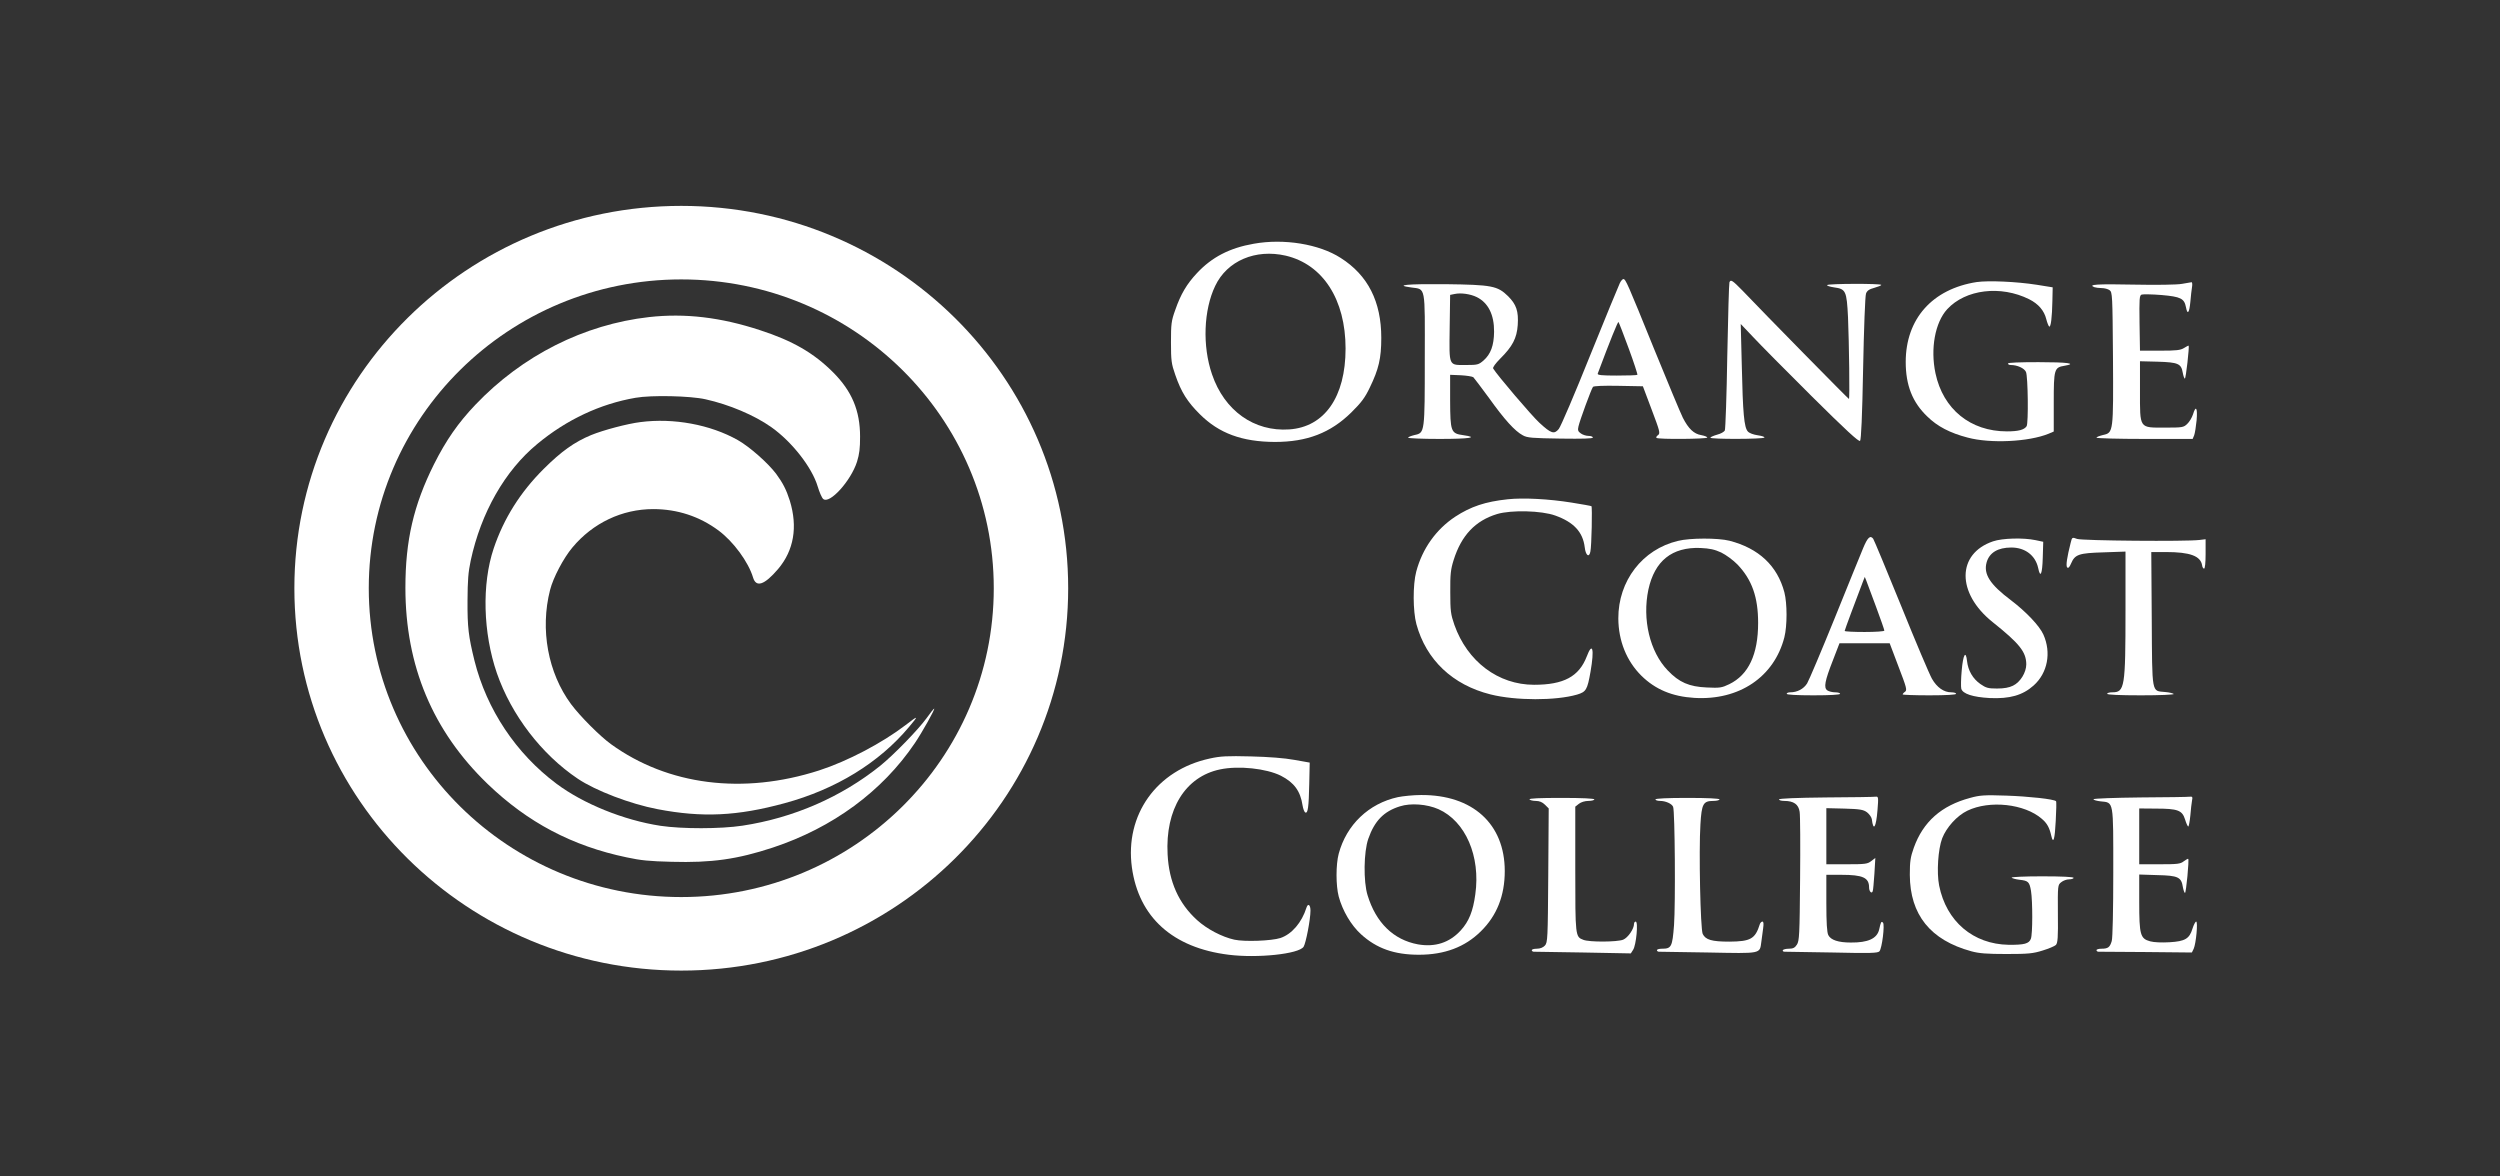
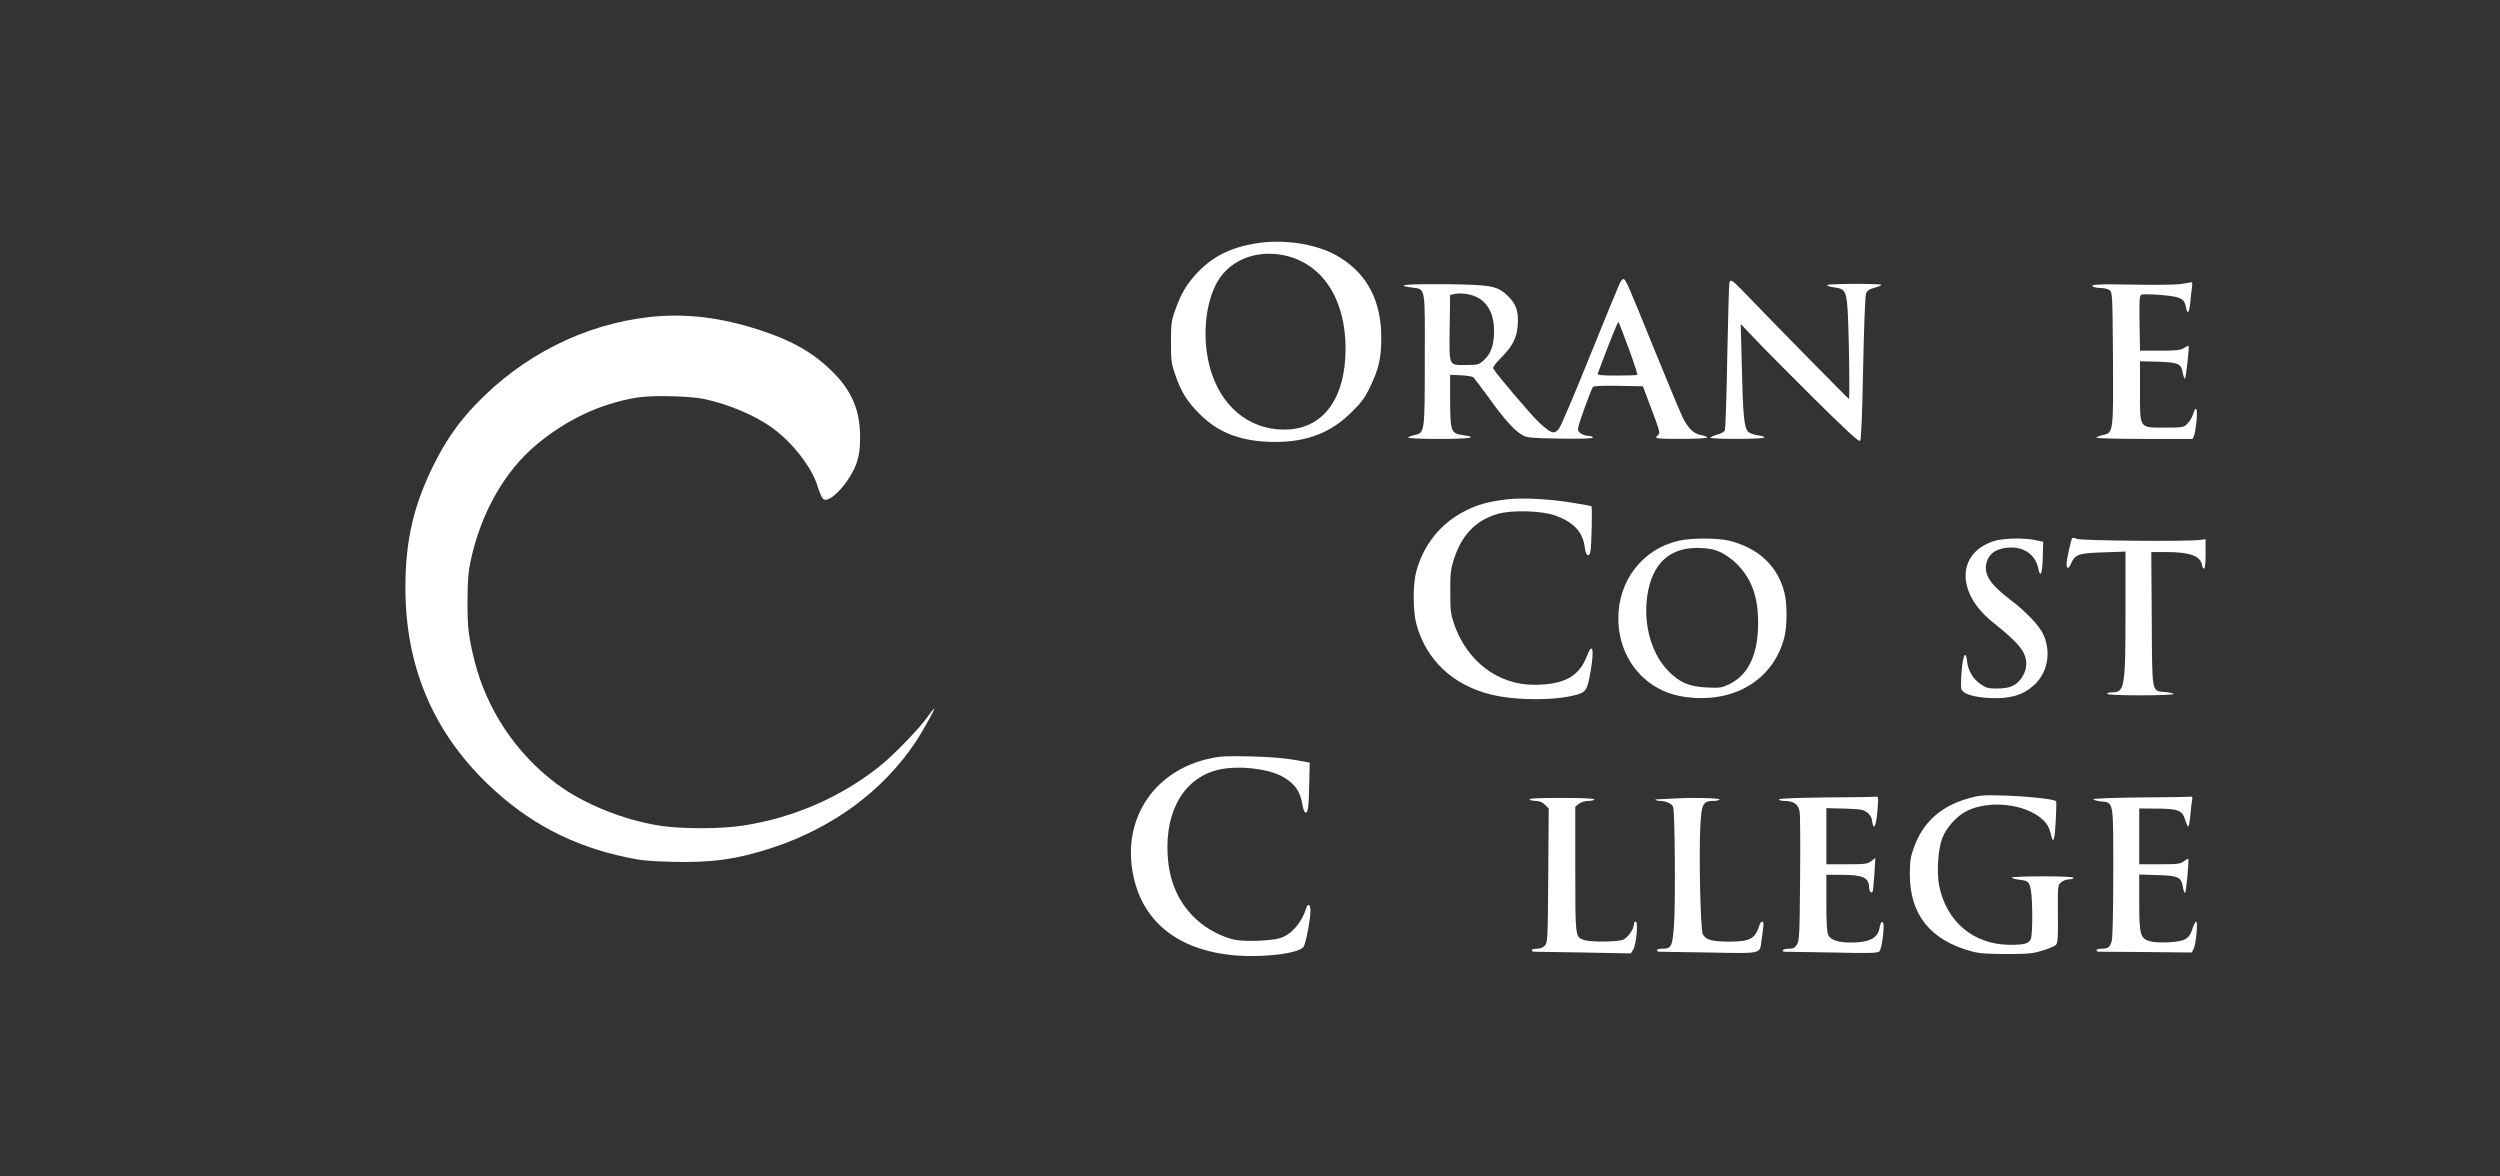
<svg xmlns="http://www.w3.org/2000/svg" width="136" height="64" viewBox="0 0 136 64" fill="none">
  <rect x="0" y="0" width="136" height="64" fill="#333333" stroke="none" />
  <path d="M35.311 17.249C37.266 17.031 39.205 17.257 41.356 17.965C43.114 18.537 44.266 19.199 45.319 20.253C46.341 21.277 46.788 22.331 46.788 23.754C46.788 24.401 46.751 24.695 46.622 25.117C46.289 26.163 45.122 27.45 44.781 27.142C44.705 27.075 44.576 26.773 44.485 26.472C44.175 25.426 43.084 24.033 41.956 23.235C41.039 22.587 39.667 22.007 38.379 21.721C37.553 21.533 35.433 21.488 34.577 21.639C32.652 21.97 30.826 22.828 29.236 24.145C27.463 25.606 26.168 27.887 25.607 30.492C25.471 31.14 25.441 31.539 25.433 32.676C25.425 34.129 25.486 34.618 25.812 35.943C26.478 38.601 28.077 40.995 30.274 42.636C31.736 43.728 33.925 44.616 35.932 44.924C37.092 45.098 39.205 45.098 40.387 44.917C43.16 44.496 45.758 43.366 47.887 41.657C48.622 41.062 49.955 39.693 50.417 39.053C50.613 38.775 50.795 38.55 50.819 38.548C50.887 38.548 50.159 39.85 49.765 40.43C47.993 43.05 45.296 45.03 42.047 46.106C40.107 46.746 38.713 46.943 36.531 46.882C35.327 46.852 34.864 46.807 34.099 46.642C31.13 46.024 28.698 44.736 26.531 42.651C23.539 39.767 22.054 36.221 22.054 31.975C22.054 29.393 22.501 27.48 23.607 25.26C24.266 23.95 24.918 23.009 25.865 22.015C28.41 19.343 31.773 17.648 35.311 17.249Z" fill="white" />
-   <path d="M34.843 22.961C36.64 22.728 38.642 23.097 40.135 23.94C40.775 24.301 41.773 25.181 42.222 25.776C42.587 26.273 42.778 26.642 42.968 27.244C43.402 28.666 43.189 29.938 42.329 30.954C41.583 31.827 41.133 31.977 40.965 31.413C40.714 30.577 39.907 29.471 39.092 28.862C38.057 28.094 36.853 27.695 35.535 27.695C33.845 27.695 32.253 28.448 31.142 29.78C30.654 30.359 30.091 31.428 29.923 32.098C29.375 34.243 29.809 36.606 31.066 38.306C31.561 38.969 32.634 40.045 33.236 40.481C36.335 42.724 40.425 43.243 44.56 41.911C46.098 41.414 47.986 40.422 49.266 39.443C49.966 38.901 49.989 38.909 49.456 39.541C47.827 41.49 45.481 42.935 42.679 43.695C40.113 44.395 38.201 44.486 35.772 44.019C34.302 43.74 32.407 43.017 31.432 42.363C29.459 41.038 27.822 38.901 27.03 36.62C26.276 34.423 26.207 31.774 26.855 29.84C27.403 28.207 28.309 26.769 29.581 25.505C30.533 24.557 31.249 24.045 32.155 23.669C32.818 23.398 34.12 23.051 34.843 22.961Z" fill="white" />
-   <path fill-rule="evenodd" clip-rule="evenodd" d="M37.061 11.2C48.686 11.2 58.109 20.513 58.109 32C58.109 43.488 48.686 52.8 37.061 52.8C25.437 52.8 16.014 43.488 16.014 32C16.014 20.513 25.437 11.2 37.061 11.2ZM37.061 15.2C27.672 15.2 20.061 22.722 20.061 32C20.061 41.279 27.672 48.8 37.061 48.8C46.45 48.8 54.061 41.279 54.061 32C54.061 22.722 46.45 15.2 37.061 15.2Z" fill="white" />
  <path d="M68.052 41.149C69.031 41.174 69.886 41.239 70.418 41.338L71.248 41.485L71.223 42.635C71.198 43.922 71.148 44.251 71.015 44.202C70.957 44.185 70.891 44.004 70.858 43.807C70.742 43.036 70.401 42.569 69.679 42.199C68.89 41.806 67.387 41.642 66.374 41.855C64.481 42.249 63.385 44.021 63.518 46.482C63.593 47.967 64.124 49.149 65.12 50.052C65.66 50.544 66.482 50.971 67.147 51.118C67.703 51.241 69.173 51.184 69.654 51.028C70.269 50.823 70.817 50.191 71.074 49.37C71.157 49.116 71.29 49.223 71.29 49.535C71.29 50.019 71.04 51.307 70.916 51.504C70.658 51.898 68.408 52.135 66.839 51.938C63.792 51.561 61.949 49.895 61.575 47.188C61.185 44.324 62.92 41.888 65.81 41.264C66.399 41.133 66.756 41.117 68.052 41.149Z" fill="white" />
-   <path fill-rule="evenodd" clip-rule="evenodd" d="M77.309 43.249C80.107 43.233 81.859 44.816 81.859 47.385C81.859 48.73 81.427 49.813 80.556 50.667C79.692 51.52 78.588 51.938 77.185 51.938C75.848 51.938 74.885 51.594 74.038 50.823C73.498 50.331 73.033 49.543 72.826 48.771C72.668 48.172 72.668 47.032 72.826 46.442C73.249 44.866 74.462 43.709 76.047 43.364C76.33 43.307 76.902 43.249 77.309 43.249ZM78.255 44.02C77.624 43.742 76.744 43.676 76.155 43.865C75.283 44.136 74.776 44.653 74.436 45.629C74.187 46.335 74.163 47.951 74.395 48.698C74.852 50.199 75.807 51.127 77.135 51.373C78.073 51.537 78.854 51.282 79.468 50.61C79.908 50.126 80.132 49.576 80.257 48.649C80.548 46.581 79.725 44.677 78.255 44.02Z" fill="white" />
  <path d="M109.15 43.282C110.354 43.323 111.741 43.471 111.849 43.586C111.874 43.605 111.865 44.088 111.832 44.66C111.783 45.661 111.699 45.949 111.591 45.473C111.492 45.03 111.367 44.792 111.077 44.545C110.138 43.725 108.229 43.52 107.025 44.102C106.46 44.373 105.888 45.005 105.655 45.604C105.431 46.195 105.348 47.459 105.489 48.173C105.879 50.126 107.341 51.364 109.267 51.397C110.114 51.405 110.379 51.34 110.479 51.069C110.579 50.823 110.578 49.035 110.487 48.468C110.404 47.976 110.338 47.91 109.865 47.86C109.649 47.836 109.458 47.778 109.433 47.745C109.41 47.705 110.156 47.672 111.093 47.672C112.181 47.672 112.804 47.705 112.804 47.754C112.804 47.795 112.696 47.836 112.563 47.836C112.43 47.836 112.239 47.902 112.131 47.992C111.94 48.14 111.94 48.165 111.949 49.715C111.965 51.011 111.94 51.299 111.84 51.406C111.773 51.471 111.442 51.611 111.118 51.709C110.595 51.873 110.337 51.898 109.15 51.898C108.088 51.898 107.656 51.865 107.241 51.75C105.016 51.143 103.903 49.764 103.894 47.59C103.894 46.868 103.928 46.63 104.11 46.121C104.617 44.702 105.614 43.824 107.174 43.406C107.706 43.258 107.955 43.241 109.15 43.282Z" fill="white" />
  <path d="M84.939 43.406C86.077 43.406 86.733 43.438 86.733 43.488C86.733 43.529 86.583 43.57 86.409 43.57C86.218 43.57 86.011 43.635 85.894 43.725L85.695 43.881V47.278C85.695 50.937 85.695 50.963 86.135 51.127C86.459 51.258 87.987 51.249 88.302 51.118C88.56 51.011 88.891 50.535 88.891 50.256C88.891 50.191 88.933 50.134 88.983 50.134C89.132 50.135 89.008 51.422 88.842 51.668L88.717 51.865L86.127 51.816C84.699 51.791 83.486 51.774 83.437 51.774C83.379 51.774 83.329 51.733 83.329 51.692C83.329 51.643 83.453 51.61 83.603 51.61C83.785 51.61 83.943 51.545 84.043 51.438C84.192 51.274 84.201 51.069 84.225 47.623L84.25 43.98L84.043 43.774C83.902 43.635 83.744 43.57 83.545 43.57C83.387 43.57 83.229 43.529 83.204 43.488C83.171 43.43 83.769 43.406 84.939 43.406Z" fill="white" />
-   <path d="M91.797 43.406C92.902 43.406 93.541 43.438 93.541 43.488C93.541 43.529 93.391 43.57 93.209 43.57C92.653 43.57 92.57 43.725 92.503 44.849C92.412 46.293 92.503 50.535 92.627 50.806C92.785 51.126 93.118 51.225 94.073 51.225C95.235 51.217 95.484 51.077 95.733 50.281C95.758 50.199 95.825 50.134 95.874 50.134C95.941 50.134 95.949 50.248 95.915 50.502C95.891 50.708 95.841 51.036 95.816 51.242C95.725 51.898 95.849 51.873 92.927 51.816C91.507 51.791 90.295 51.774 90.245 51.774C90.187 51.774 90.137 51.733 90.137 51.692C90.138 51.643 90.262 51.61 90.411 51.61C90.926 51.61 90.976 51.512 91.067 50.331C91.15 49.19 91.117 44.103 91.017 43.889C90.942 43.717 90.61 43.57 90.303 43.57C90.162 43.57 90.055 43.529 90.054 43.488C90.054 43.438 90.693 43.406 91.797 43.406Z" fill="white" />
+   <path d="M91.797 43.406C92.902 43.406 93.541 43.438 93.541 43.488C93.541 43.529 93.391 43.57 93.209 43.57C92.653 43.57 92.57 43.725 92.503 44.849C92.412 46.293 92.503 50.535 92.627 50.806C92.785 51.126 93.118 51.225 94.073 51.225C95.235 51.217 95.484 51.077 95.733 50.281C95.758 50.199 95.825 50.134 95.874 50.134C95.941 50.134 95.949 50.248 95.915 50.502C95.891 50.708 95.841 51.036 95.816 51.242C95.725 51.898 95.849 51.873 92.927 51.816C91.507 51.791 90.295 51.774 90.245 51.774C90.187 51.774 90.137 51.733 90.137 51.692C90.138 51.643 90.262 51.61 90.411 51.61C90.926 51.61 90.976 51.512 91.067 50.331C91.15 49.19 91.117 44.103 91.017 43.889C90.942 43.717 90.61 43.57 90.303 43.57C90.162 43.57 90.055 43.529 90.054 43.488Z" fill="white" />
  <path d="M102.043 43.34C102.184 43.324 102.193 43.373 102.135 44.078C102.06 45.022 101.91 45.252 101.827 44.563C101.811 44.456 101.695 44.292 101.57 44.193C101.371 44.045 101.188 44.012 100.341 43.988L99.353 43.964V47.016H100.466C101.47 47.016 101.595 46.999 101.794 46.843L102.018 46.671L101.969 47.516C101.935 47.983 101.902 48.418 101.877 48.476C101.827 48.648 101.678 48.501 101.678 48.279C101.678 47.746 101.345 47.59 100.175 47.59H99.353V49.124C99.353 50.199 99.386 50.733 99.461 50.872C99.594 51.135 100.001 51.274 100.682 51.274C101.62 51.283 102.109 51.06 102.226 50.568C102.317 50.15 102.342 50.101 102.434 50.191C102.541 50.297 102.383 51.586 102.242 51.75C102.159 51.848 101.767 51.865 99.694 51.816C98.34 51.791 97.169 51.774 97.086 51.774C97.003 51.774 96.962 51.733 96.987 51.692C97.012 51.643 97.169 51.61 97.319 51.61C97.534 51.61 97.643 51.562 97.751 51.389C97.884 51.184 97.9 50.864 97.925 47.836C97.942 46.007 97.934 44.358 97.9 44.16C97.842 43.758 97.576 43.57 97.07 43.57C96.912 43.57 96.78 43.537 96.779 43.488C96.779 43.438 97.726 43.397 99.337 43.381C100.738 43.373 101.949 43.356 102.043 43.34Z" fill="white" />
  <path d="M119.139 43.34C119.263 43.324 119.288 43.364 119.247 43.545C119.222 43.676 119.18 44.045 119.155 44.365C119.122 44.693 119.072 44.964 119.039 44.964C119.014 44.964 118.931 44.792 118.865 44.571C118.707 44.078 118.474 43.988 117.271 43.988L116.374 43.98V47.016H117.486C118.458 47.016 118.616 46.999 118.799 46.852C118.915 46.77 119.022 46.704 119.039 46.721C119.097 46.78 118.924 48.566 118.865 48.574C118.832 48.574 118.782 48.435 118.749 48.263C118.666 47.713 118.491 47.631 117.362 47.606L116.374 47.574V49.059C116.374 50.864 116.432 51.061 116.972 51.209C117.179 51.266 117.611 51.283 118.026 51.258C118.865 51.209 119.105 51.069 119.271 50.519C119.338 50.306 119.429 50.134 119.471 50.134C119.579 50.134 119.462 51.34 119.338 51.61L119.238 51.816L116.747 51.791C115.38 51.783 114.212 51.774 114.157 51.774C114.099 51.774 114.049 51.733 114.049 51.692C114.049 51.643 114.174 51.61 114.323 51.61C114.68 51.61 114.78 51.528 114.879 51.192C114.929 51.028 114.962 49.477 114.962 47.459C114.962 43.504 114.996 43.668 114.274 43.594C114.058 43.569 113.883 43.52 113.883 43.479C113.885 43.438 115.03 43.397 116.44 43.381C117.843 43.373 119.054 43.356 119.139 43.34Z" fill="white" />
  <path d="M82.025 27.16C82.864 27.069 84.259 27.143 85.487 27.34C86.06 27.43 86.55 27.52 86.575 27.537C86.625 27.564 86.584 29.719 86.517 30.006C86.451 30.359 86.26 30.22 86.21 29.777C86.11 28.94 85.612 28.407 84.607 28.046C83.86 27.775 82.216 27.734 81.444 27.963C80.257 28.325 79.501 29.12 79.078 30.466C78.92 30.966 78.887 31.238 78.895 32.206C78.895 33.239 78.92 33.42 79.119 33.994C79.825 35.988 81.502 37.252 83.453 37.252C85.064 37.252 85.894 36.808 86.317 35.717C86.633 34.88 86.741 35.299 86.525 36.538C86.351 37.53 86.284 37.637 85.795 37.785C84.641 38.121 82.457 38.121 81.087 37.777C79.02 37.26 77.584 35.898 77.052 33.953C76.861 33.248 76.853 31.812 77.043 31.098C77.376 29.843 78.123 28.8 79.16 28.111C80.016 27.553 80.797 27.291 82.025 27.16Z" fill="white" />
  <path d="M108.42 29.449C108.926 29.276 110.064 29.244 110.728 29.383L111.152 29.473L111.126 30.343C111.101 31.245 110.994 31.475 110.877 30.901C110.728 30.212 110.164 29.785 109.416 29.785C108.686 29.785 108.22 30.064 108.071 30.597C107.897 31.237 108.254 31.795 109.4 32.656C110.23 33.288 110.944 34.043 111.16 34.519C111.6 35.504 111.392 36.611 110.628 37.292C110.031 37.826 109.325 38.023 108.246 37.974C107.324 37.924 106.768 37.744 106.693 37.465C106.668 37.367 106.676 36.915 106.717 36.472C106.792 35.602 106.942 35.348 107.008 35.971C107.067 36.488 107.324 36.923 107.731 37.21C108.038 37.423 108.154 37.456 108.635 37.456C109.017 37.456 109.291 37.408 109.507 37.301C109.906 37.112 110.23 36.578 110.23 36.135C110.222 35.463 109.864 35.011 108.395 33.839C106.427 32.263 106.444 30.122 108.42 29.449Z" fill="white" />
  <path fill-rule="evenodd" clip-rule="evenodd" d="M91.283 29.424C91.939 29.26 93.466 29.26 94.081 29.416C95.675 29.826 96.688 30.778 97.07 32.222C97.227 32.829 97.227 34.043 97.07 34.667C96.513 36.833 94.604 38.113 92.171 37.965C90.968 37.891 90.054 37.506 89.299 36.767C88.485 35.963 88.045 34.864 88.037 33.649C88.028 31.598 89.348 29.883 91.283 29.424ZM92.503 29.81C90.959 29.752 90.013 30.507 89.672 32.074C89.332 33.691 89.747 35.455 90.726 36.472C91.341 37.12 91.889 37.358 92.852 37.399C93.558 37.432 93.666 37.416 94.073 37.219C95.119 36.71 95.642 35.602 95.642 33.888C95.642 32.485 95.31 31.541 94.521 30.712C94.28 30.466 93.898 30.187 93.632 30.056C93.275 29.892 93.018 29.834 92.503 29.81Z" fill="white" />
-   <path fill-rule="evenodd" clip-rule="evenodd" d="M101.362 29.801C101.603 29.227 101.745 29.104 101.902 29.309C101.944 29.366 102.633 31.016 103.422 32.96C104.21 34.913 104.966 36.694 105.098 36.924C105.372 37.4 105.747 37.662 106.145 37.662C106.286 37.662 106.411 37.695 106.411 37.744C106.411 37.793 105.871 37.826 104.958 37.826C104.161 37.826 103.505 37.801 103.505 37.777C103.505 37.744 103.563 37.678 103.638 37.629C103.754 37.539 103.712 37.391 103.28 36.267L102.799 34.995H100.067L99.719 35.898C99.262 37.063 99.204 37.407 99.403 37.555C99.486 37.612 99.677 37.662 99.826 37.662C99.976 37.662 100.101 37.695 100.101 37.744C100.1 37.793 99.561 37.826 98.648 37.826C97.734 37.826 97.195 37.793 97.195 37.744C97.195 37.695 97.286 37.662 97.394 37.662C97.767 37.662 98.116 37.481 98.307 37.178C98.407 37.013 99.08 35.422 99.802 33.642C100.524 31.861 101.221 30.129 101.362 29.801ZM101.362 31.59C100.956 32.654 100.352 34.267 100.35 34.322C100.35 34.355 100.839 34.38 101.429 34.38C102.027 34.38 102.509 34.347 102.509 34.306C102.508 34.262 102.308 33.68 102.06 33.017C101.811 32.345 101.57 31.705 101.528 31.59L101.445 31.385L101.362 31.59Z" fill="white" />
  <path d="M112.646 29.522C112.72 29.219 112.729 29.219 112.994 29.317C113.26 29.416 118.922 29.465 119.653 29.374L119.985 29.334V30.138C119.985 30.614 119.952 30.934 119.902 30.934C119.861 30.941 119.803 30.851 119.795 30.753C119.712 30.245 119.139 30.031 117.818 30.031H117.03L117.055 33.682C117.08 37.818 117.038 37.572 117.777 37.645C118.009 37.662 118.224 37.719 118.25 37.752C118.275 37.793 117.478 37.826 116.465 37.826C115.295 37.826 114.63 37.793 114.63 37.744C114.63 37.695 114.755 37.662 114.904 37.662C115.585 37.662 115.627 37.407 115.627 33.199V30.006L114.431 30.048C113.086 30.089 112.878 30.154 112.662 30.663C112.58 30.859 112.513 30.925 112.455 30.868C112.372 30.786 112.447 30.31 112.646 29.522Z" fill="white" />
  <path fill-rule="evenodd" clip-rule="evenodd" d="M68.201 13.26C69.845 12.964 71.763 13.277 72.933 14.031C74.419 14.975 75.142 16.411 75.142 18.38C75.142 19.496 75.001 20.086 74.519 21.079C74.254 21.637 74.055 21.9 73.507 22.442C72.377 23.549 71.107 24.042 69.347 24.042C67.57 24.033 66.316 23.574 65.278 22.54C64.598 21.867 64.257 21.334 63.934 20.39C63.726 19.799 63.701 19.619 63.701 18.626C63.701 17.625 63.718 17.461 63.934 16.862C64.233 16 64.564 15.442 65.12 14.852C65.926 13.99 66.889 13.489 68.201 13.26ZM69.944 13.908C68.3 13.531 66.756 14.188 66.109 15.549C65.478 16.862 65.403 18.823 65.935 20.366C66.607 22.343 68.226 23.492 70.136 23.36C72.053 23.229 73.199 21.596 73.199 18.963C73.199 16.296 71.97 14.384 69.944 13.908Z" fill="white" />
-   <path d="M107.532 15.344C108.171 15.254 109.699 15.319 110.803 15.492L111.666 15.631L111.65 16.37C111.633 17.256 111.566 17.822 111.475 17.764C111.442 17.739 111.367 17.559 111.318 17.363C111.201 16.895 110.894 16.534 110.387 16.279C108.843 15.508 106.926 15.738 105.929 16.82C105.265 17.543 105.007 18.971 105.29 20.308C105.705 22.261 107.191 23.467 109.175 23.467C109.798 23.467 110.114 23.385 110.247 23.188C110.354 23.029 110.321 20.463 110.213 20.234C110.122 20.029 109.74 19.857 109.383 19.856C109.3 19.856 109.234 19.824 109.234 19.774C109.236 19.725 109.866 19.701 110.894 19.701C112.471 19.701 113.028 19.775 112.306 19.898C111.75 19.988 111.724 20.087 111.724 21.892V23.475L111.434 23.599C110.363 24.034 108.278 24.14 107.033 23.803C106.087 23.557 105.389 23.196 104.842 22.655C104.036 21.884 103.671 20.956 103.671 19.692C103.671 17.346 105.116 15.721 107.532 15.344Z" fill="white" />
  <path d="M94.081 15.36C94.147 15.18 94.247 15.253 94.795 15.811C95.949 17.026 100.549 21.703 100.582 21.703C100.632 21.701 100.59 18.675 100.532 17.256C100.458 15.812 100.416 15.721 99.76 15.631C99.536 15.598 99.37 15.541 99.395 15.508C99.444 15.426 102.334 15.418 102.342 15.499C102.342 15.532 102.176 15.598 101.969 15.656C101.686 15.729 101.57 15.812 101.512 15.967C101.462 16.083 101.396 17.912 101.354 20.037C101.305 22.669 101.246 23.924 101.188 23.984C101.122 24.049 100.416 23.401 98.539 21.538C97.128 20.136 95.692 18.683 95.343 18.306L94.696 17.625L94.753 19.865C94.811 22.49 94.878 23.254 95.085 23.475C95.168 23.566 95.393 23.647 95.625 23.68C95.849 23.713 96.007 23.762 95.983 23.803C95.924 23.894 93.043 23.901 93.043 23.811C93.045 23.778 93.21 23.704 93.409 23.647C93.608 23.598 93.798 23.492 93.832 23.41C93.865 23.328 93.931 21.506 93.964 19.364C94.006 17.226 94.056 15.422 94.081 15.36Z" fill="white" />
  <path fill-rule="evenodd" clip-rule="evenodd" d="M88.31 15.18C88.435 15.18 88.535 15.409 89.971 18.954C90.718 20.784 91.424 22.482 91.548 22.728C91.856 23.327 92.146 23.606 92.553 23.672C92.728 23.705 92.876 23.762 92.876 23.803C92.876 23.885 90.195 23.91 90.112 23.82C90.079 23.795 90.12 23.721 90.195 23.672C90.328 23.574 90.295 23.459 89.855 22.294L89.373 21.014L88.045 20.989C87.231 20.973 86.692 20.997 86.658 21.046C86.567 21.161 85.936 22.884 85.869 23.196C85.819 23.401 85.844 23.475 86.002 23.581C86.101 23.655 86.292 23.713 86.417 23.713C86.55 23.713 86.65 23.754 86.65 23.803C86.65 23.861 86.102 23.877 84.89 23.86C83.354 23.836 83.08 23.819 82.839 23.68C82.407 23.45 81.843 22.827 81.004 21.653C80.581 21.079 80.198 20.571 80.149 20.521C80.091 20.48 79.784 20.431 79.468 20.414L78.887 20.39V21.793C78.895 23.475 78.928 23.582 79.592 23.672C80.481 23.795 79.949 23.878 78.305 23.878C77.367 23.878 76.603 23.844 76.603 23.811C76.604 23.77 76.762 23.713 76.96 23.663C77.508 23.549 77.508 23.532 77.508 19.504C77.516 15.5 77.567 15.746 76.778 15.639C75.806 15.508 76.562 15.442 78.621 15.459C81.17 15.492 81.461 15.549 82.042 16.115C82.49 16.566 82.614 16.927 82.565 17.682C82.515 18.396 82.282 18.847 81.61 19.512C81.352 19.774 81.195 19.988 81.228 20.046C81.444 20.407 83.337 22.63 83.744 22.999C84.383 23.59 84.549 23.639 84.798 23.335C84.906 23.204 85.67 21.416 86.492 19.364C87.322 17.313 88.053 15.532 88.119 15.401C88.177 15.278 88.269 15.18 88.31 15.18ZM88.045 17.518C88.011 17.485 87.588 18.527 86.916 20.324C86.891 20.407 87.131 20.431 87.953 20.431C88.541 20.431 89.047 20.415 89.074 20.39C89.091 20.365 88.883 19.717 88.601 18.954C88.319 18.183 88.07 17.543 88.045 17.518ZM80.34 16.164C79.991 15.992 79.476 15.919 79.136 15.992L78.887 16.042L78.862 17.846C78.837 19.971 78.787 19.857 79.775 19.856C80.373 19.856 80.439 19.84 80.705 19.61C81.095 19.266 81.269 18.798 81.278 18.052C81.286 17.125 80.963 16.476 80.34 16.164Z" fill="white" />
  <path d="M119.222 15.352C119.255 15.352 119.272 15.467 119.247 15.606C119.222 15.754 119.18 16.123 119.155 16.427C119.097 17.034 118.998 17.149 118.915 16.706C118.824 16.238 118.632 16.14 117.586 16.049C117.071 16.008 116.59 16.001 116.507 16.025C116.382 16.074 116.374 16.239 116.391 17.576L116.415 19.077H117.495C118.408 19.077 118.616 19.052 118.815 18.929C118.94 18.847 119.056 18.79 119.064 18.806C119.105 18.875 118.914 20.595 118.856 20.595C118.823 20.595 118.773 20.447 118.74 20.267C118.657 19.783 118.491 19.709 117.37 19.676L116.415 19.652V21.268C116.415 23.344 116.358 23.262 117.777 23.262C118.715 23.262 118.782 23.254 118.981 23.065C119.106 22.95 119.239 22.72 119.297 22.548C119.454 22.023 119.554 22.179 119.496 22.86C119.463 23.196 119.405 23.565 119.363 23.68L119.28 23.878H116.664C115.228 23.878 114.049 23.844 114.049 23.811C114.05 23.77 114.208 23.713 114.406 23.663C114.971 23.541 114.97 23.507 114.946 19.422C114.921 16.05 114.912 15.902 114.763 15.787C114.672 15.721 114.481 15.672 114.331 15.672C114.182 15.672 114.008 15.648 113.933 15.623C113.551 15.475 114.091 15.442 116.067 15.483C117.32 15.508 118.433 15.492 118.699 15.442C118.948 15.401 119.188 15.36 119.222 15.352Z" fill="white" />
</svg>